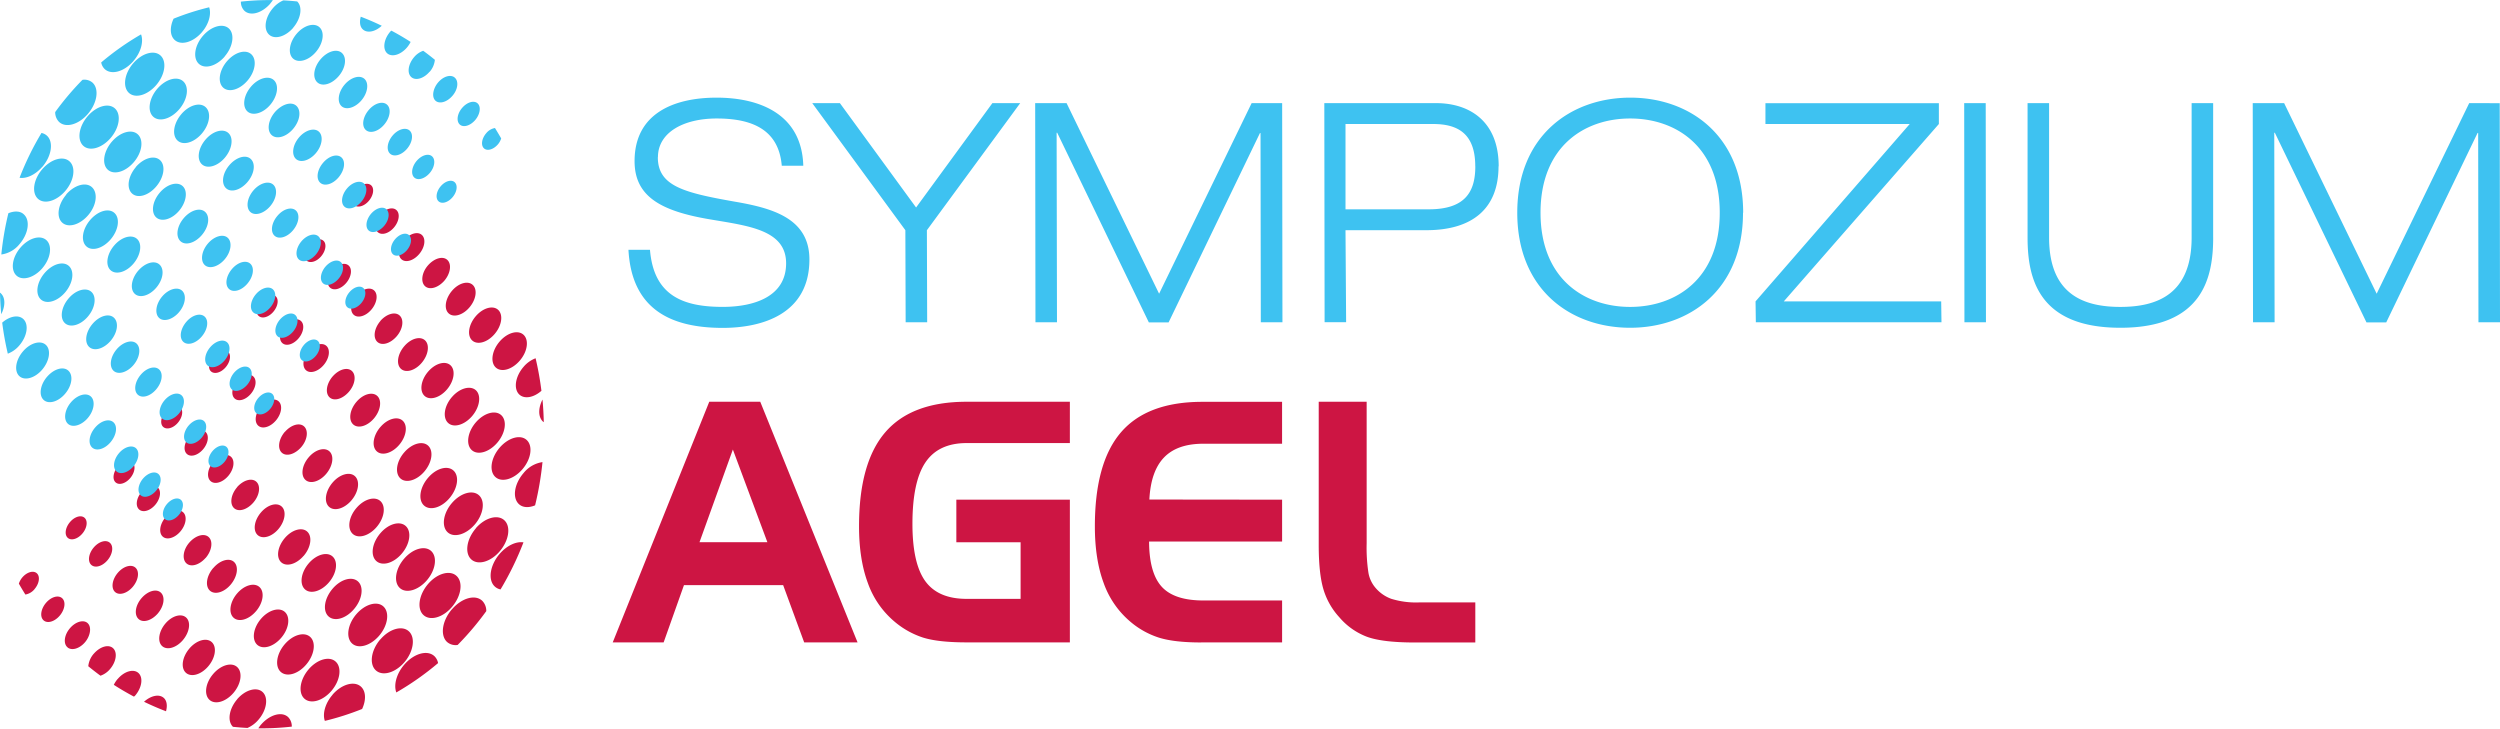
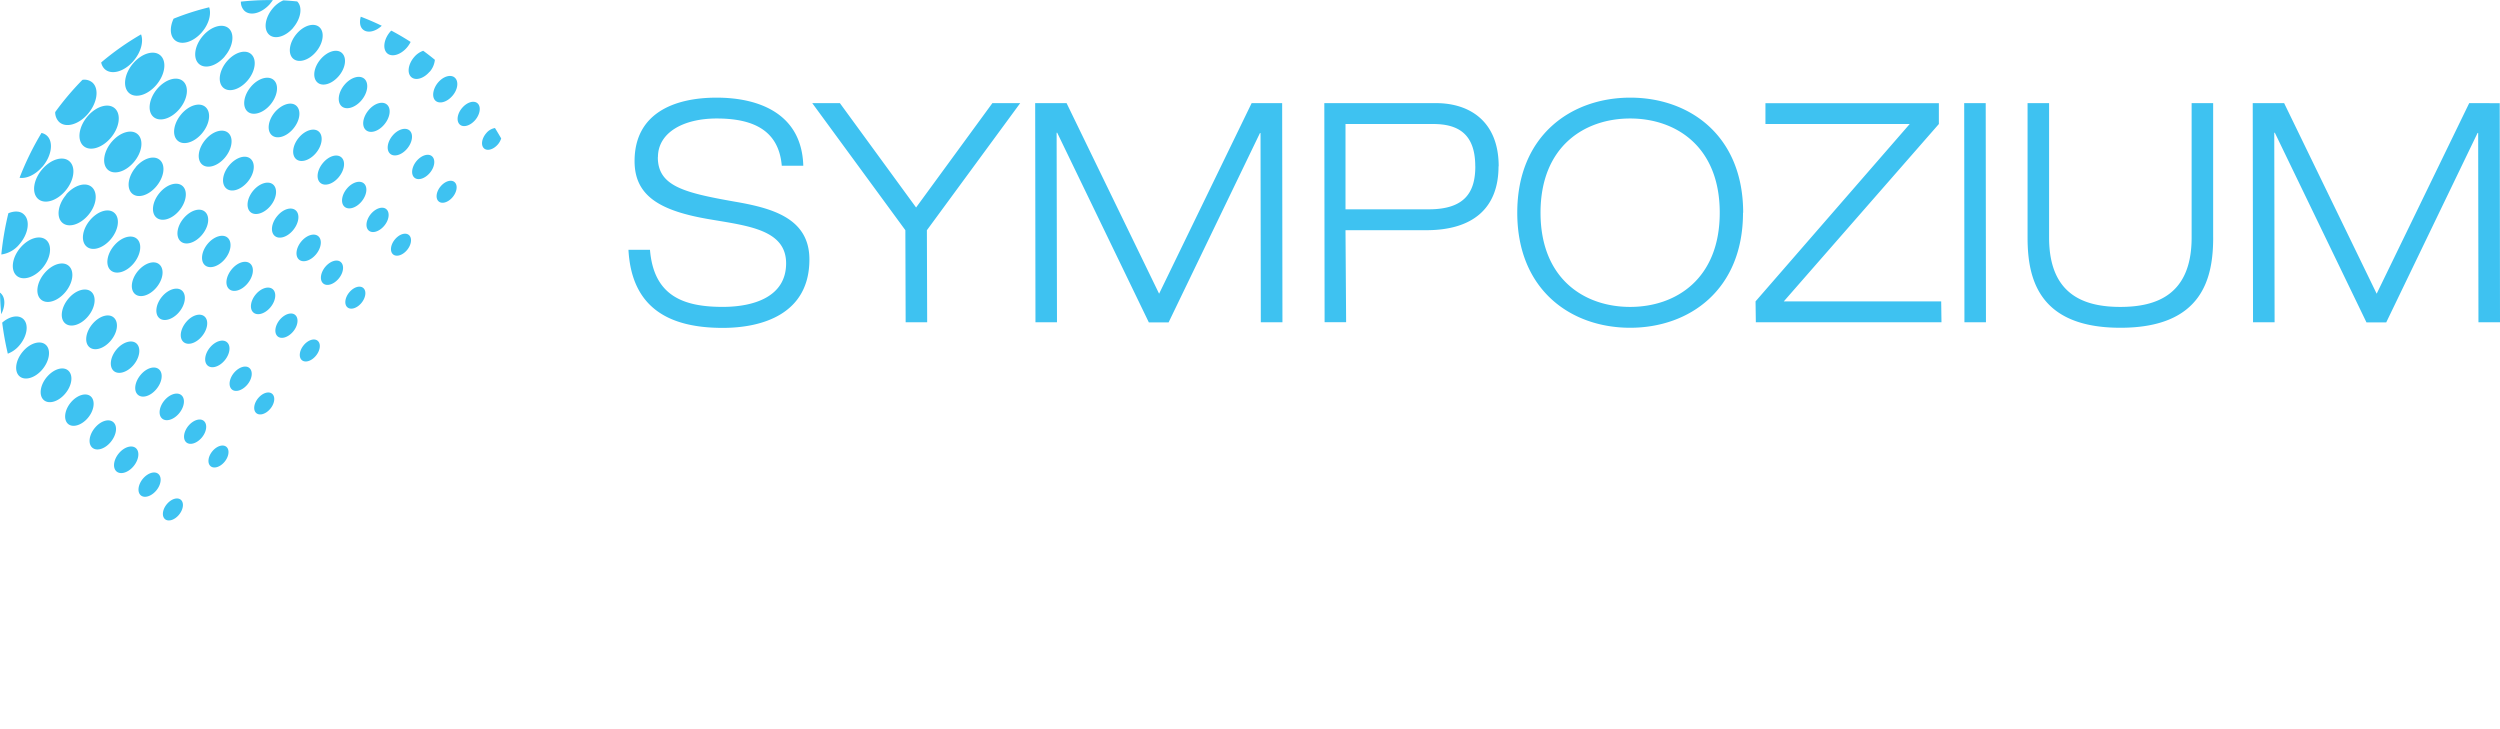
<svg xmlns="http://www.w3.org/2000/svg" viewBox="0 0 960.61 279.99">
  <defs>
    <style>.cls-1{fill:#cd1543;}.cls-2{fill:#3ec2f1;}</style>
  </defs>
  <g id="Vrstva_2" data-name="Vrstva 2">
    <g id="Layer_1" data-name="Layer 1">
-       <path class="cls-1" d="M199.34,193.66c1.51,1.44,3.86,1.52,6.27.51a120.49,120.49,0,0,0,2.84-16.61,11.47,11.47,0,0,0-7.29,4.23c-3.55,4.12-4.37,9.43-1.82,11.87M81.93,218.26c-2.58,3-3.18,6.87-1.33,8.64s5.44.78,8-2.22S91.81,217.81,90,216s-5.44-.78-8,2.22m-3-3.81c2.39-2.77,2.94-6.35,1.23-8s-5-.72-7.42,2-2.94,6.35-1.23,8,5,.72,7.43-2.05m103.38-12.77c3.36-3.9,4.13-8.92,1.72-11.22s-7.07-1-10.43,2.88-4.13,8.92-1.73,11.22,7.07,1,10.43-2.88m.47,1.42c-3.55,4.12-4.37,9.43-1.83,11.87s7.48,1.07,11-3.05,4.37-9.43,1.82-11.87-7.48-1.07-11,3M137,195.15c-3,3.45-3.65,7.89-1.53,9.93s6.26.9,9.23-2.55,3.65-7.89,1.53-9.93-6.26-.9-9.23,2.55m-2-2.85c2.78-3.22,3.41-7.38,1.43-9.28s-5.85-.84-8.62,2.39-3.42,7.38-1.43,9.28,5.85.84,8.63-2.39m11.14-28.21c-2.78,3.22-3.42,7.38-1.43,9.28s5.85.84,8.63-2.39,3.41-7.38,1.43-9.28-5.85-.84-8.62,2.39m9.16,9.75c-3,3.45-3.65,7.89-1.53,9.93s6.26.9,9.23-2.55,3.65-7.89,1.53-9.93-6.26-.9-9.23,2.55m9.16,9.75c-3.16,3.67-3.89,8.41-1.63,10.58s6.66,1,9.83-2.72,3.89-8.41,1.63-10.58-6.66-1-9.83,2.72m9.18,49.63c3.55-4.12,4.36-9.43,1.82-11.87s-7.48-1.07-11,3.05-4.37,9.43-1.82,11.87,7.48,1.07,11-3.05M164,223c3.36-3.9,4.13-8.92,1.73-11.22s-7.07-1-10.43,2.88-4.13,8.92-1.73,11.22,7.07,1,10.43-2.88m-9.66-10.23c3.16-3.67,3.89-8.41,1.63-10.58s-6.66-1-9.83,2.72-3.89,8.41-1.63,10.58,6.66,1,9.83-2.72m-8.69,31.54c3.36-3.9,4.13-8.92,1.73-11.22s-7.07-1-10.43,2.88-4.13,8.92-1.73,11.22,7.07,1,10.43-2.88M136,234.07c3.16-3.67,3.89-8.41,1.63-10.58s-6.66-1-9.83,2.72-3.89,8.41-1.63,10.58,6.66,1,9.83-2.72m-9.66-10.24c3-3.45,3.65-7.89,1.53-9.93s-6.26-.89-9.23,2.55-3.65,7.89-1.53,9.93,6.26.9,9.23-2.55m-9.67-10.23c2.78-3.22,3.41-7.38,1.43-9.28s-5.85-.84-8.63,2.39S106,214.09,108,216s5.85.84,8.63-2.39m1,41.77c3.16-3.67,3.89-8.41,1.63-10.58s-6.66-.95-9.83,2.72-3.89,8.41-1.63,10.58,6.66,1,9.83-2.72M108,245.14c3-3.45,3.65-7.89,1.53-9.93s-6.26-.89-9.23,2.55-3.65,7.89-1.53,9.93,6.26.89,9.23-2.55m-9.67-10.23c2.78-3.22,3.42-7.38,1.43-9.28s-5.85-.84-8.63,2.39-3.41,7.38-1.43,9.28,5.85.84,8.62-2.39M91.12,187.2c-2.39,2.77-2.94,6.35-1.23,8s5,.72,7.42-2.05,2.94-6.35,1.23-8-5-.72-7.42,2m9.16,9.75c-2.58,3-3.18,6.87-1.33,8.64s5.44.78,8-2.22,3.18-6.87,1.33-8.64-5.44-.78-8,2.22m9.19-31c-2.39,2.77-2.94,6.35-1.23,8s5,.72,7.42-2,2.94-6.35,1.23-8-5-.72-7.42,2.05m9.16,9.75c-2.58,3-3.18,6.87-1.33,8.64s5.44.78,8-2.22,3.18-6.87,1.33-8.64-5.44-.78-8,2.22m9.19-31.06c-2.39,2.77-2.94,6.35-1.23,8s5,.72,7.43-2.05,2.94-6.35,1.23-8-5-.72-7.42,2.05m9.16,9.75c-2.58,3-3.18,6.87-1.33,8.64s5.44.78,8-2.22,3.18-6.87,1.33-8.64-5.44-.78-8,2.22m9.19-31.06c-2.39,2.77-2.94,6.35-1.23,8s5,.72,7.42-2.05,2.94-6.35,1.23-8-5-.72-7.42,2m9.16,9.75c-2.58,3-3.18,6.87-1.33,8.64s5.44.78,8-2.22,3.18-6.87,1.33-8.64-5.44-.78-8,2.22m9.17,9.76c-2.78,3.22-3.41,7.38-1.43,9.28s5.85.84,8.63-2.39,3.42-7.38,1.43-9.28-5.85-.84-8.63,2.39m9.16,9.75c-3,3.45-3.65,7.89-1.53,9.93s6.26.89,9.23-2.55S185,152,182.9,150s-6.26-.9-9.23,2.55m9.16,9.75c-3.16,3.67-3.89,8.41-1.63,10.58s6.66.95,9.83-2.72,3.89-8.41,1.63-10.58-6.66-.95-9.83,2.72M192,172c-3.36,3.9-4.13,8.92-1.72,11.22s7.07,1,10.43-2.88,4.13-8.92,1.72-11.22-7.07-1-10.43,2.88m0,40.81c-3.74,4.34-4.6,10-1.92,12.52a4.5,4.5,0,0,0,2.25,1.15,116.3,116.3,0,0,0,8.81-18.08c-2.76-.44-6.35,1.18-9.14,4.41m-18.35,21.3c-3.74,4.34-4.6,9.95-1.92,12.52a5,5,0,0,0,4.12,1.19,111.9,111.9,0,0,0,11-13,5.53,5.53,0,0,0-1.53-3.95c-2.68-2.57-7.88-1.13-11.63,3.22m-18.36,21.3c-3,3.5-4.12,7.79-3.05,10.68a109,109,0,0,0,16.05-11.28,5,5,0,0,0-1.37-2.62c-2.68-2.57-7.88-1.13-11.63,3.22m-9.17-9.75c-3.55,4.12-4.37,9.43-1.82,11.87s7.48,1.07,11-3,4.37-9.43,1.82-11.87-7.48-1.07-11,3.05M127.75,267c-2.83,3.28-3.88,7.29-2.93,10a104.28,104.28,0,0,0,14.32-4.58c1.55-3.31,1.52-6.69-.36-8.5-2.54-2.44-7.48-1.07-11,3m-9.16-9.76c-3.36,3.9-4.13,8.92-1.73,11.22s7.07,1,10.43-2.88,4.13-8.92,1.72-11.22-7.07-1-10.43,2.88m-18.35,21.31a13.69,13.69,0,0,0-1,1.39c.4,0,.8,0,1.21,0a104.29,104.29,0,0,0,11.65-.66,5,5,0,0,0-1.39-3.64c-2.4-2.3-7.07-1-10.43,2.88m-9.15-9.75c-3.16,3.67-3.89,8.41-1.63,10.58l0,0q2.76.29,5.57.44a11.62,11.62,0,0,0,4.23-3.17c3.16-3.67,3.89-8.41,1.63-10.58s-6.66-.95-9.83,2.72m-9.16-9.76c-3,3.45-3.65,7.89-1.53,9.93s6.26.89,9.23-2.55,3.65-7.89,1.53-9.93-6.26-.89-9.23,2.55m-9.16-9.75c-2.78,3.22-3.42,7.38-1.43,9.28s5.85.84,8.62-2.39,3.42-7.38,1.43-9.28-5.85-.84-8.63,2.39M62.25,248.2c1.85,1.77,5.44.78,8-2.22s3.18-6.87,1.33-8.64-5.44-.78-8,2.22-3.18,6.87-1.33,8.64m-1.64-12.45c2.39-2.77,2.94-6.35,1.23-8s-5-.72-7.42,2.05-2.94,6.35-1.23,8,5,.72,7.43-2.05m-5.28,33.9c2.76,1.33,5.57,2.56,8.45,3.65.55-2,.38-3.94-.78-5.06-1.77-1.69-5-1-7.67,1.41m-10.12-8.78a10.56,10.56,0,0,0-1.49,2.27c2.51,1.63,5.11,3.13,7.75,4.54.14-.15.3-.23.44-.39,2.58-3,3.18-6.87,1.33-8.64s-5.44-.78-8,2.22m-9.16-9.75A8.63,8.63,0,0,0,33.92,256c1.53,1.25,3.09,2.47,4.69,3.64a8.42,8.42,0,0,0,3.65-2.53c2.39-2.77,2.94-6.35,1.23-8s-5-.72-7.42,2.05M13.26,226.37c1.81-2.1,2.23-4.81.93-6.05s-3.81-.55-5.62,1.56a6.93,6.93,0,0,0-1.32,2.39c.8,1.41,1.64,2.8,2.5,4.18a5.84,5.84,0,0,0,3.52-2.07m9.65,10.22c2-2.33,2.46-5.33,1-6.7s-4.22-.6-6.22,1.72-2.46,5.33-1,6.7,4.22.6,6.22-1.72m8.69-31.54c1.81-2.1,2.23-4.81.93-6.05s-3.81-.55-5.62,1.56-2.23,4.81-.93,6.05,3.81.55,5.62-1.56m2.11,34.42c-1.57-1.51-4.63-.66-6.82,1.89-2.07,2.4-2.57,5.4-1.32,7l.48.48c1.63,1.2,4.45.39,6.54-2s2.7-5.84,1.13-7.35m7.54-24.19c2-2.33,2.46-5.33,1-6.7s-4.22-.6-6.22,1.72-2.46,5.33-1,6.7,4.22.6,6.22-1.72M50,183.75c1.81-2.1,2.23-4.81.93-6.05s-3.81-.55-5.62,1.56-2.23,4.81-.93,6.05,3.81.55,5.62-1.56m2.11,34.43c-1.57-1.51-4.63-.66-6.82,1.89s-2.7,5.84-1.13,7.35,4.63.66,6.82-1.89,2.7-5.84,1.13-7.35M59.63,194c2-2.33,2.46-5.32,1-6.7s-4.22-.6-6.22,1.72-2.46,5.33-1,6.7,4.22.6,6.22-1.72m8.69-31.53c1.81-2.1,2.23-4.81.93-6s-3.81-.54-5.62,1.56-2.23,4.81-.93,6,3.81.55,5.62-1.56m2.1,34.42c-1.57-1.51-4.63-.66-6.82,1.89s-2.7,5.84-1.13,7.35,4.63.66,6.82-1.89,2.7-5.84,1.13-7.35M78,172.68c2-2.33,2.46-5.32,1-6.7s-4.22-.6-6.22,1.72-2.46,5.32-1,6.7S76,175,78,172.68m8.69-31.54c1.81-2.1,2.23-4.81.93-6s-3.81-.54-5.62,1.56-2.23,4.81-.93,6,3.81.55,5.62-1.56m2.11,34.42c-1.57-1.51-4.63-.66-6.82,1.89s-2.7,5.84-1.13,7.35,4.63.66,6.82-1.89,2.7-5.84,1.13-7.35m7.55-24.19c2-2.33,2.46-5.32,1-6.7s-4.22-.6-6.22,1.72-2.46,5.32-1,6.7,4.22.6,6.22-1.72M105,119.83c1.81-2.1,2.23-4.81.93-6s-3.81-.55-5.62,1.56-2.23,4.81-.93,6,3.81.55,5.62-1.56m2.11,34.43c-1.57-1.51-4.63-.66-6.82,1.89s-2.7,5.84-1.13,7.35,4.63.66,6.82-1.89,2.7-5.84,1.13-7.35m7.56-24.19c2-2.32,2.46-5.32,1-6.7s-4.22-.6-6.22,1.72-2.46,5.32-1,6.7,4.22.6,6.22-1.72m8.69-31.54c1.81-2.1,2.23-4.81.93-6s-3.81-.55-5.62,1.56-2.23,4.81-.93,6,3.81.55,5.62-1.56m2.1,34.42c-1.57-1.51-4.63-.66-6.82,1.89s-2.7,5.84-1.13,7.35,4.63.66,6.82-1.89,2.7-5.84,1.13-7.35M133,108.76c2-2.33,2.46-5.33,1-6.7s-4.22-.6-6.22,1.72-2.46,5.32-1,6.7,4.22.6,6.22-1.72m8.69-31.54c1.81-2.1,2.23-4.81.93-6s-3.81-.55-5.62,1.56-2.23,4.81-.93,6,3.81.54,5.62-1.56m2.11,34.43c-1.57-1.51-4.63-.66-6.82,1.89s-2.7,5.84-1.13,7.35,4.63.66,6.82-1.89,2.7-5.84,1.13-7.35m7.55-24.2c2-2.33,2.46-5.33,1-6.7s-4.22-.6-6.22,1.72-2.46,5.33-1,6.7,4.22.6,6.22-1.72m9.67,10.23c2.2-2.55,2.7-5.84,1.13-7.35s-4.63-.66-6.82,1.89-2.7,5.84-1.13,7.35,4.63.66,6.82-1.89m9.67,10.23c2.39-2.77,2.94-6.35,1.23-8s-5-.72-7.42,2-2.94,6.35-1.23,8,5,.72,7.42-2m9.66,10.24c2.58-3,3.18-6.87,1.33-8.64s-5.44-.78-8,2.22-3.18,6.87-1.33,8.64,5.44.78,8-2.22m9.67,10.23c2.78-3.22,3.41-7.38,1.43-9.28s-5.85-.84-8.63,2.39-3.42,7.38-1.43,9.28,5.85.84,8.63-2.39m9.66,10.23c3-3.45,3.65-7.89,1.53-9.93s-6.26-.9-9.23,2.55-3.65,7.89-1.53,9.93,6.26.89,9.23-2.55m8.36,11.55a116.61,116.61,0,0,0-2.24-12.5,11.29,11.29,0,0,0-4.65,3.33c-3.16,3.67-3.89,8.41-1.63,10.58,2,1.88,5.54,1.21,8.52-1.4m.55,11.79c.11.1.24.16.36.25-.08-2.92-.22-5.82-.5-8.68-1.66,3.25-1.71,6.65.14,8.42m86.27,46.38H268.78l12.82-35.6ZM309,246.83h20.51l-37.39-92.46H272.53l-37.09,92.46H255l7.81-22h38.11Zm62.43,0h39.66V192H367.47v16.35h24.69v21.76H371.41q-10.92,0-15.86-6.79t-4.95-22q0-16.23,5-23.65t15.83-7.42h39.66V154.37H371.41q-21.11,0-31.22,11.7t-10.11,36.17q0,12.64,3.37,21.73a34.31,34.31,0,0,0,10.11,14.75,32.39,32.39,0,0,0,11,6.23q5.87,1.88,16.84,1.88m90.09,0h31.15v-16.1H462.38q-11.19,0-16-5.29t-4.85-17.36h51.11V192l-51-.06q.54-10.87,5.63-16.16t15.1-5.28h30.26v-16.1H462q-21.15,0-31.23,11.67t-10.07,36.2q0,12.65,3.37,21.73a34.49,34.49,0,0,0,10.11,14.75A31.85,31.85,0,0,0,445.29,245q5.9,1.86,16.21,1.86m105.38,0V231.48H545.17a32.08,32.08,0,0,1-10.55-1.38,14.34,14.34,0,0,1-6.44-4.66,12,12,0,0,1-2.36-5.31,64.08,64.08,0,0,1-.69-11.42V154.37H506.71v55q0,10.95,1.79,17a27.48,27.48,0,0,0,6.14,10.82,26,26,0,0,0,10.67,7.51q6,2.17,18.25,2.17h23.32Z" />
      <path class="cls-2" d="M169.37,71.54c-1.73,2-2.13,4.59-.89,5.78s3.64.52,5.37-1.49,2.13-4.59.89-5.78-3.64-.52-5.37,1.49m-9.23-9.77c-1.91,2.22-2.35,5.08-1,6.4s4,.58,5.94-1.64,2.35-5.09,1-6.4-4-.58-5.94,1.64m-8.3,30.11c-1.73,2-2.13,4.59-.89,5.78s3.64.52,5.37-1.49,2.13-4.59.89-5.78-3.64-.52-5.37,1.49m-2-32.87c1.5,1.44,4.42.63,6.52-1.8s2.58-5.58,1.08-7-4.42-.63-6.52,1.8-2.58,5.57-1.08,7M147.6,47.9c2.28-2.65,2.81-6.07,1.17-7.63s-4.81-.69-7.09,2-2.81,6.07-1.17,7.63,4.81.69,7.09-2m-5,34.21c-1.91,2.22-2.35,5.08-1,6.4s4,.58,5.94-1.64,2.35-5.08,1-6.4-4-.58-5.94,1.64m-8.3,30.12c-1.73,2-2.13,4.59-.89,5.78s3.64.52,5.37-1.49,2.13-4.59.89-5.78-3.64-.52-5.37,1.49m-2-32.87c1.5,1.44,4.42.63,6.52-1.8s2.58-5.58,1.08-7-4.42-.63-6.52,1.8-2.58,5.58-1.08,7m-28.51-.09c2.47-2.86,3-6.56,1.27-8.25s-5.2-.74-7.66,2.12-3,6.56-1.27,8.25,5.2.74,7.66-2.12m2.83,3.64c-2.28,2.65-2.81,6.07-1.17,7.63s4.81.69,7.09-2,2.81-6.07,1.17-7.63-4.81-.69-7.09,2M95.05,70c2.65-3.08,3.26-7,1.36-8.86s-5.58-.8-8.24,2.28-3.26,7-1.36,8.86,5.58.8,8.24-2.28m0,39c2.28-2.65,2.81-6.07,1.17-7.63s-4.81-.69-7.09,2-2.81,6.06-1.17,7.63,4.81.69,7.09-2m-8.75-9.31c2.47-2.86,3-6.56,1.27-8.25s-5.2-.74-7.66,2.12-3,6.56-1.27,8.25,5.2.74,7.66-2.12M43.9,94.3c-2.84,3.29-3.49,7.54-1.46,9.48s6,.86,8.81-2.44,3.49-7.54,1.46-9.48-6-.85-8.81,2.44M42.5,92c3-3.5,3.71-8,1.55-10.1s-6.36-.91-9.38,2.6-3.71,8-1.55,10.1,6.36.91,9.38-2.6m10.62,12c-2.65,3.08-3.26,7.05-1.36,8.87s5.59.8,8.24-2.28,3.26-7,1.36-8.86-5.58-.8-8.24,2.28M61.42,74c-2.84,3.29-3.49,7.54-1.46,9.48s6,.85,8.81-2.44,3.49-7.54,1.46-9.48-6-.86-8.81,2.44m9.23,9.77c-2.65,3.08-3.26,7-1.36,8.86s5.59.8,8.24-2.28,3.26-7,1.36-8.86-5.59-.8-8.24,2.28m6.85,45.55c2.28-2.65,2.81-6.07,1.17-7.63s-4.81-.69-7.09,2-2.81,6.06-1.17,7.63,4.81.69,7.09-2M68.75,120c2.47-2.86,3-6.56,1.27-8.25s-5.2-.74-7.66,2.12-3,6.56-1.27,8.25,5.2.74,7.66-2.12M60,149.62c2.28-2.65,2.81-6.07,1.17-7.63s-4.81-.69-7.09,2-2.81,6.06-1.17,7.63,4.81.69,7.09-2m-8.75-9.31c2.47-2.86,3-6.56,1.27-8.25s-5.2-.74-7.66,2.12-3,6.56-1.27,8.25,5.2.74,7.66-2.12M42.47,131c2.65-3.08,3.26-7,1.36-8.87s-5.59-.8-8.24,2.28-3.26,7.05-1.36,8.87,5.59.8,8.24-2.28m-8.75-9.31c2.83-3.29,3.49-7.54,1.46-9.48s-6-.85-8.81,2.44-3.49,7.54-1.46,9.48,6,.85,8.81-2.44M25,112.38c3-3.5,3.72-8,1.55-10.1s-6.36-.91-9.38,2.6-3.71,8-1.55,10.1,6.36.91,9.38-2.6m-8.75-9.31c3.2-3.72,3.94-8.52,1.65-10.72s-6.75-1-10,2.75S4,103.62,6.26,105.82s6.75,1,10-2.75m0-38.08c-3.39,3.93-4.17,9-1.74,11.33s7.14,1,10.53-2.91,4.17-9,1.74-11.33-7.14-1-10.53,2.91m9.23,9.77c-3.2,3.72-3.94,8.52-1.65,10.72s6.75,1,10-2.75S37.69,74.21,35.4,72s-6.75-1-10,2.75m8.29-30.11c-3.39,3.93-4.17,9-1.74,11.33s7.14,1,10.53-2.91,4.17-9,1.74-11.33-7.14-1-10.53,2.91M43,54.42c-3.2,3.72-3.94,8.52-1.65,10.72s6.75,1,10-2.75,3.94-8.52,1.65-10.72-6.75-1-10,2.75m9.23,9.77c-3,3.51-3.72,8-1.55,10.1S57,75.2,60,71.69s3.72-8,1.55-10.1-6.36-.91-9.38,2.6m8.3-30.12c-3.2,3.72-3.94,8.52-1.65,10.72s6.75,1,10-2.75,3.94-8.52,1.65-10.72-6.75-1-10,2.75m9.23,9.77c-3,3.51-3.71,8-1.55,10.1s6.36.91,9.38-2.6,3.72-8,1.55-10.1-6.36-.91-9.38,2.59M79,53.61c-2.84,3.29-3.49,7.54-1.46,9.48s6,.85,8.81-2.44,3.49-7.54,1.46-9.48-6-.86-8.81,2.44M87.24,23.5c-3,3.51-3.71,8-1.55,10.1s6.36.91,9.38-2.59,3.71-8,1.55-10.1-6.36-.91-9.38,2.6m9.23,9.76C93.63,36.56,93,40.81,95,42.75s6,.85,8.81-2.44,3.49-7.54,1.46-9.48-6-.85-8.81,2.44M105.7,43c-2.65,3.08-3.26,7.05-1.36,8.86s5.59.8,8.24-2.28,3.26-7,1.36-8.86S108.36,40,105.7,43m9.23,9.77c-2.47,2.86-3,6.56-1.27,8.25s5.2.74,7.66-2.12,3-6.56,1.27-8.25-5.2-.74-7.66,2.12m9.23,9.77c-2.28,2.65-2.81,6.07-1.17,7.63s4.81.69,7.09-2,2.81-6.07,1.17-7.63-4.81-.69-7.09,2m.93,39.88c-1.91,2.22-2.35,5.08-1,6.4s4,.58,5.94-1.64,2.35-5.08,1-6.4-4-.58-5.94,1.64m-8.29,30.11c-1.73,2-2.13,4.59-.89,5.78s3.64.52,5.37-1.49,2.13-4.59.89-5.78-3.64-.52-5.37,1.48m-2-32.86c1.5,1.44,4.42.63,6.52-1.8s2.58-5.57,1.08-7-4.42-.63-6.52,1.8-2.58,5.58-1.08,7m-7.21,23.1c-1.91,2.22-2.35,5.08-1,6.4s4,.58,5.94-1.64,2.35-5.08,1-6.4-4-.58-5.94,1.64m-8.3,30.12c-1.73,2-2.13,4.59-.89,5.78s3.64.52,5.37-1.48,2.13-4.59.89-5.78-3.64-.52-5.37,1.49m-2-32.88c1.5,1.44,4.42.63,6.52-1.8s2.58-5.58,1.08-7-4.42-.63-6.52,1.8-2.58,5.58-1.08,7M90,143.15c-1.91,2.22-2.35,5.08-1,6.4s4,.58,5.94-1.64,2.35-5.08,1-6.4-4-.58-5.94,1.64m-8.29,30.11c-1.73,2-2.13,4.59-.89,5.78s3.64.52,5.37-1.48,2.13-4.6.89-5.78-3.64-.52-5.37,1.48m-2-32.87c1.5,1.44,4.42.63,6.52-1.8s2.58-5.57,1.08-7-4.42-.63-6.52,1.8-2.58,5.57-1.08,7m-7.21,23.1c-1.91,2.22-2.35,5.09-1,6.4s4,.58,5.94-1.64,2.35-5.08,1-6.4-4-.58-5.94,1.64m-8.3,30.12c-1.73,2-2.13,4.59-.89,5.78s3.64.52,5.37-1.49,2.13-4.59.89-5.78-3.64-.52-5.37,1.49m-2-32.87c1.5,1.44,4.42.63,6.52-1.8s2.58-5.58,1.08-7-4.42-.63-6.52,1.8-2.58,5.58-1.08,7M55,183.84c-1.91,2.22-2.35,5.09-1,6.4s4,.58,5.94-1.64,2.35-5.09,1-6.4-4-.58-5.94,1.64m-9.23-9.77c-2.1,2.43-2.58,5.57-1.08,7s4.42.63,6.52-1.8,2.58-5.58,1.08-7-4.42-.63-6.52,1.8m-9.23-9.77c-2.28,2.65-2.81,6.07-1.17,7.63s4.81.69,7.09-2,2.81-6.06,1.17-7.63-4.81-.69-7.09,2m-9.23-9.77c-2.47,2.86-3,6.56-1.27,8.25s5.2.74,7.66-2.12,3-6.56,1.27-8.25-5.2-.74-7.66,2.12m-9.22-9.77c-2.65,3.08-3.26,7.05-1.36,8.87s5.59.8,8.24-2.28,3.26-7,1.36-8.86-5.59-.8-8.24,2.28M8.85,135c-2.84,3.29-3.49,7.54-1.46,9.48s6,.85,8.81-2.44,3.49-7.54,1.46-9.48-6-.85-8.81,2.44m-8-11A114.13,114.13,0,0,0,3,135.9a10.81,10.81,0,0,0,4.44-3.18c3-3.51,3.72-8,1.55-10.1-1.88-1.8-5.29-1.15-8.13,1.34M.34,112.7a2.62,2.62,0,0,0-.34-.24c.07,2.78.21,5.55.48,8.28,1.58-3.1,1.64-6.35-.14-8M9.21,82.42C7.77,81,5.52,81,3.22,81.93A114.41,114.41,0,0,0,.51,97.79a10.91,10.91,0,0,0,7-4c3.39-3.93,4.17-9,1.74-11.33m7-18.32c3.57-4.15,4.4-9.5,1.84-11.95a4.35,4.35,0,0,0-2.15-1.1A110.66,110.66,0,0,0,7.52,68.31c2.64.42,6.06-1.13,8.72-4.21M33.77,43.76c3.57-4.15,4.4-9.5,1.84-11.95a4.73,4.73,0,0,0-3.93-1.13A108.05,108.05,0,0,0,21.21,43.06a5.23,5.23,0,0,0,1.47,3.77c2.56,2.45,7.53,1.08,11.1-3.07M51.29,23.41c2.88-3.34,3.94-7.44,2.91-10.2A103.76,103.76,0,0,0,38.88,24a4.77,4.77,0,0,0,1.31,2.5c2.56,2.45,7.53,1.08,11.1-3.07M60,32.72c3.39-3.93,4.17-9,1.74-11.33s-7.14-1-10.53,2.91-4.17,9-1.74,11.33,7.14,1,10.53-2.91M77.57,12.38c2.7-3.13,3.71-7,2.8-9.58A99.4,99.4,0,0,0,66.7,7.18c-1.48,3.16-1.45,6.39.35,8.11,2.43,2.33,7.14,1,10.53-2.91m8.74,9.31C89.52,18,90.26,13.17,88,11s-6.75-1-10,2.75-3.94,8.52-1.65,10.72,6.75,1,10-2.75M103.84,1.35a13.48,13.48,0,0,0,1-1.32c-.39,0-.77,0-1.15,0A99.89,99.89,0,0,0,92.56.63a4.8,4.8,0,0,0,1.32,3.48c2.29,2.2,6.75,1,10-2.75m8.76,9.3c3-3.51,3.72-8,1.55-10.1a0,0,0,0,1,0,0c-1.76-.19-3.53-.32-5.32-.42a11,11,0,0,0-4,3c-3,3.51-3.71,8-1.55,10.1s6.36.91,9.38-2.6M121.35,20c2.83-3.29,3.49-7.54,1.46-9.48s-6-.85-8.81,2.44-3.49,7.54-1.46,9.48,6,.85,8.81-2.44m8.75,9.31c2.65-3.08,3.26-7,1.36-8.87s-5.59-.8-8.24,2.28-3.26,7-1.36,8.86,5.59.8,8.24-2.28m10,1.07c-1.77-1.69-5.2-.74-7.66,2.12s-3,6.56-1.27,8.25,5.2.74,7.66-2.12,3-6.56,1.27-8.25m6.59-20.47c-2.63-1.27-5.32-2.44-8.07-3.48-.52,1.94-.37,3.76.75,4.83,1.69,1.62,4.79,1,7.32-1.35m9.66,8.38a10.42,10.42,0,0,0,1.43-2.17c-2.4-1.55-4.88-3-7.4-4.34a5,5,0,0,0-.42.38c-2.47,2.86-3,6.56-1.27,8.25s5.2.74,7.66-2.12m8.75,9.31a8.23,8.23,0,0,0,2-4.61q-2.19-1.8-4.48-3.47a8.06,8.06,0,0,0-3.48,2.42c-2.28,2.65-2.81,6.07-1.17,7.63s4.81.69,7.09-2m8.75,9.3c2-2.29,2.45-5.15,1.26-6.69-.15-.15-.3-.31-.46-.46-1.56-1.15-4.25-.37-6.24,1.94s-2.58,5.57-1.08,7,4.42.63,6.52-1.8m8.75,9.31c1.91-2.22,2.35-5.09,1-6.4s-4-.58-5.94,1.64-2.35,5.09-1,6.4,4,.58,5.94-1.64m8.76,9.31a6.63,6.63,0,0,0,1.26-2.28q-1.15-2-2.39-4a5.55,5.55,0,0,0-3.36,2c-1.73,2-2.13,4.59-.89,5.78s3.64.52,5.37-1.49m61.5,4.91c0-9.43,9.72-14.86,22.58-14.86s23.81,3.77,25,18.16h8.27c-.56-20-17-26.17-33.31-26.17s-31.52,6-31.52,24.4c0,13.56,10.06,19.22,29.17,22.4,14.53,2.48,29.06,4,29.06,16.86s-12.41,16.74-24.37,16.74c-15.32,0-26.49-4.36-27.94-21.93h-8.27c1.23,22.64,16,30,36.22,30,15.54,0,33.31-5.54,33.31-26.29,0-16-14.53-19.8-29.06-22.28-19.34-3.42-29.18-6-29.18-17M356.16,88.45,392,39.64H381.31L352,79.73,322.73,39.64H312.11l35.77,48.81.11,35.37h8.27l-.11-35.37ZM484.5,123.82h8.27l-.11-84.18H480.93l-35.55,73.22L409.83,39.64H397.76l.11,84.18h8.27L406,51h.22l35.21,72.87h7.6l35.1-72.75h.22l.11,72.75Zm82.38-59.89c0,9.9-4,16.5-17.89,16.5H517V47.65h33.65c9.5,0,16.21,3.66,16.21,16.27m9,0c0-17.8-11.74-24.29-24-24.29h-43l.11,84.18h8.27L517,88.45h31.08c17.89,0,27.72-8.49,27.72-24.52m85,17.8c0,25.47-16.88,36.2-34.43,36.2s-34.43-10.73-34.43-36.2,16.88-36.2,34.43-36.2,34.43,10.73,34.43,36.2m9,0c0-29.71-20.68-44.21-43.37-44.21S583,52,583,81.73s20.68,44.21,43.37,44.21,43.37-14.5,43.37-44.21m4.92,42.09H746l-.11-8H685.4L745,47.65v-8H678.36v8H733.8L674.56,115.8l.11,8Zm80.16,0h8.27L763,39.64h-8.27Zm95.57-32.54V39.64h-8.27V91.28c0,22-13.52,26.65-27.38,26.65s-27.39-4.6-27.39-26.65V39.64h-8.27V91.28c0,15.45,4,34.66,35.66,34.66s35.66-19.21,35.66-34.66m110.21,32.54-.11-84.18H948.77l-35.55,73.22L877.67,39.64H865.6l.11,84.18H874L873.87,51h.22l35.21,72.87h7.6L952,51.07h.22l.11,72.75h8.28Z" />
    </g>
  </g>
</svg>